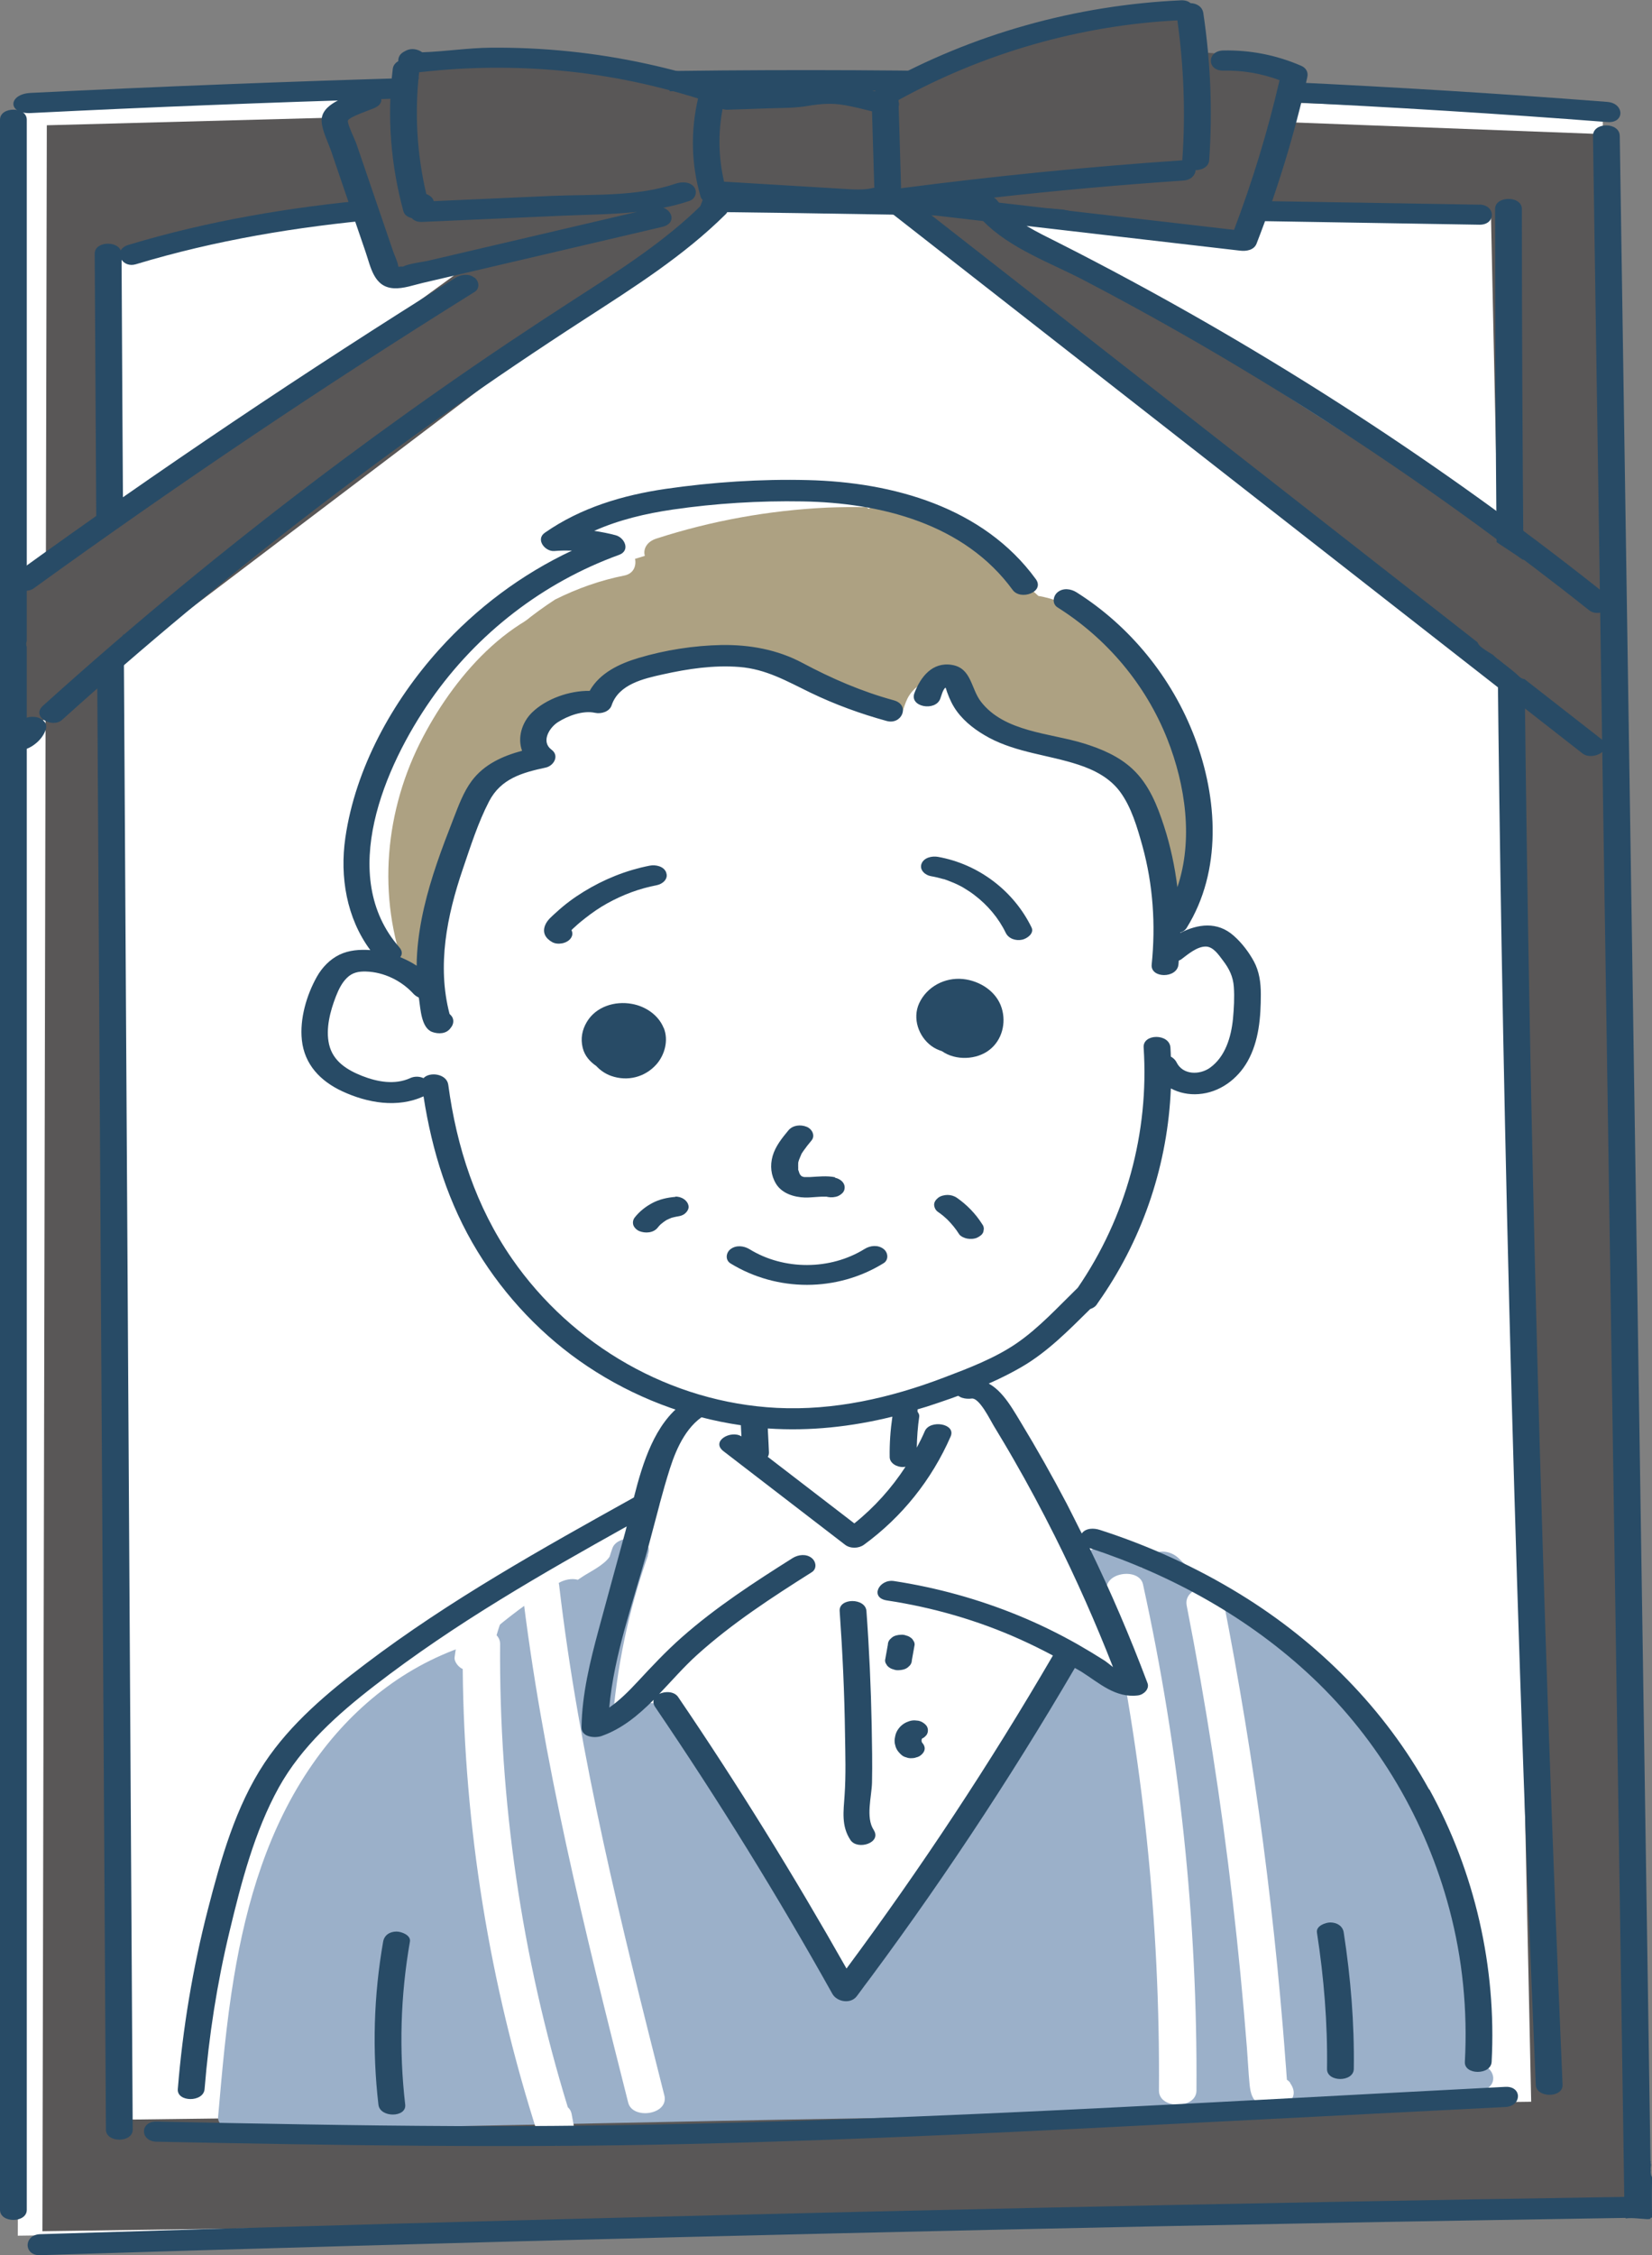
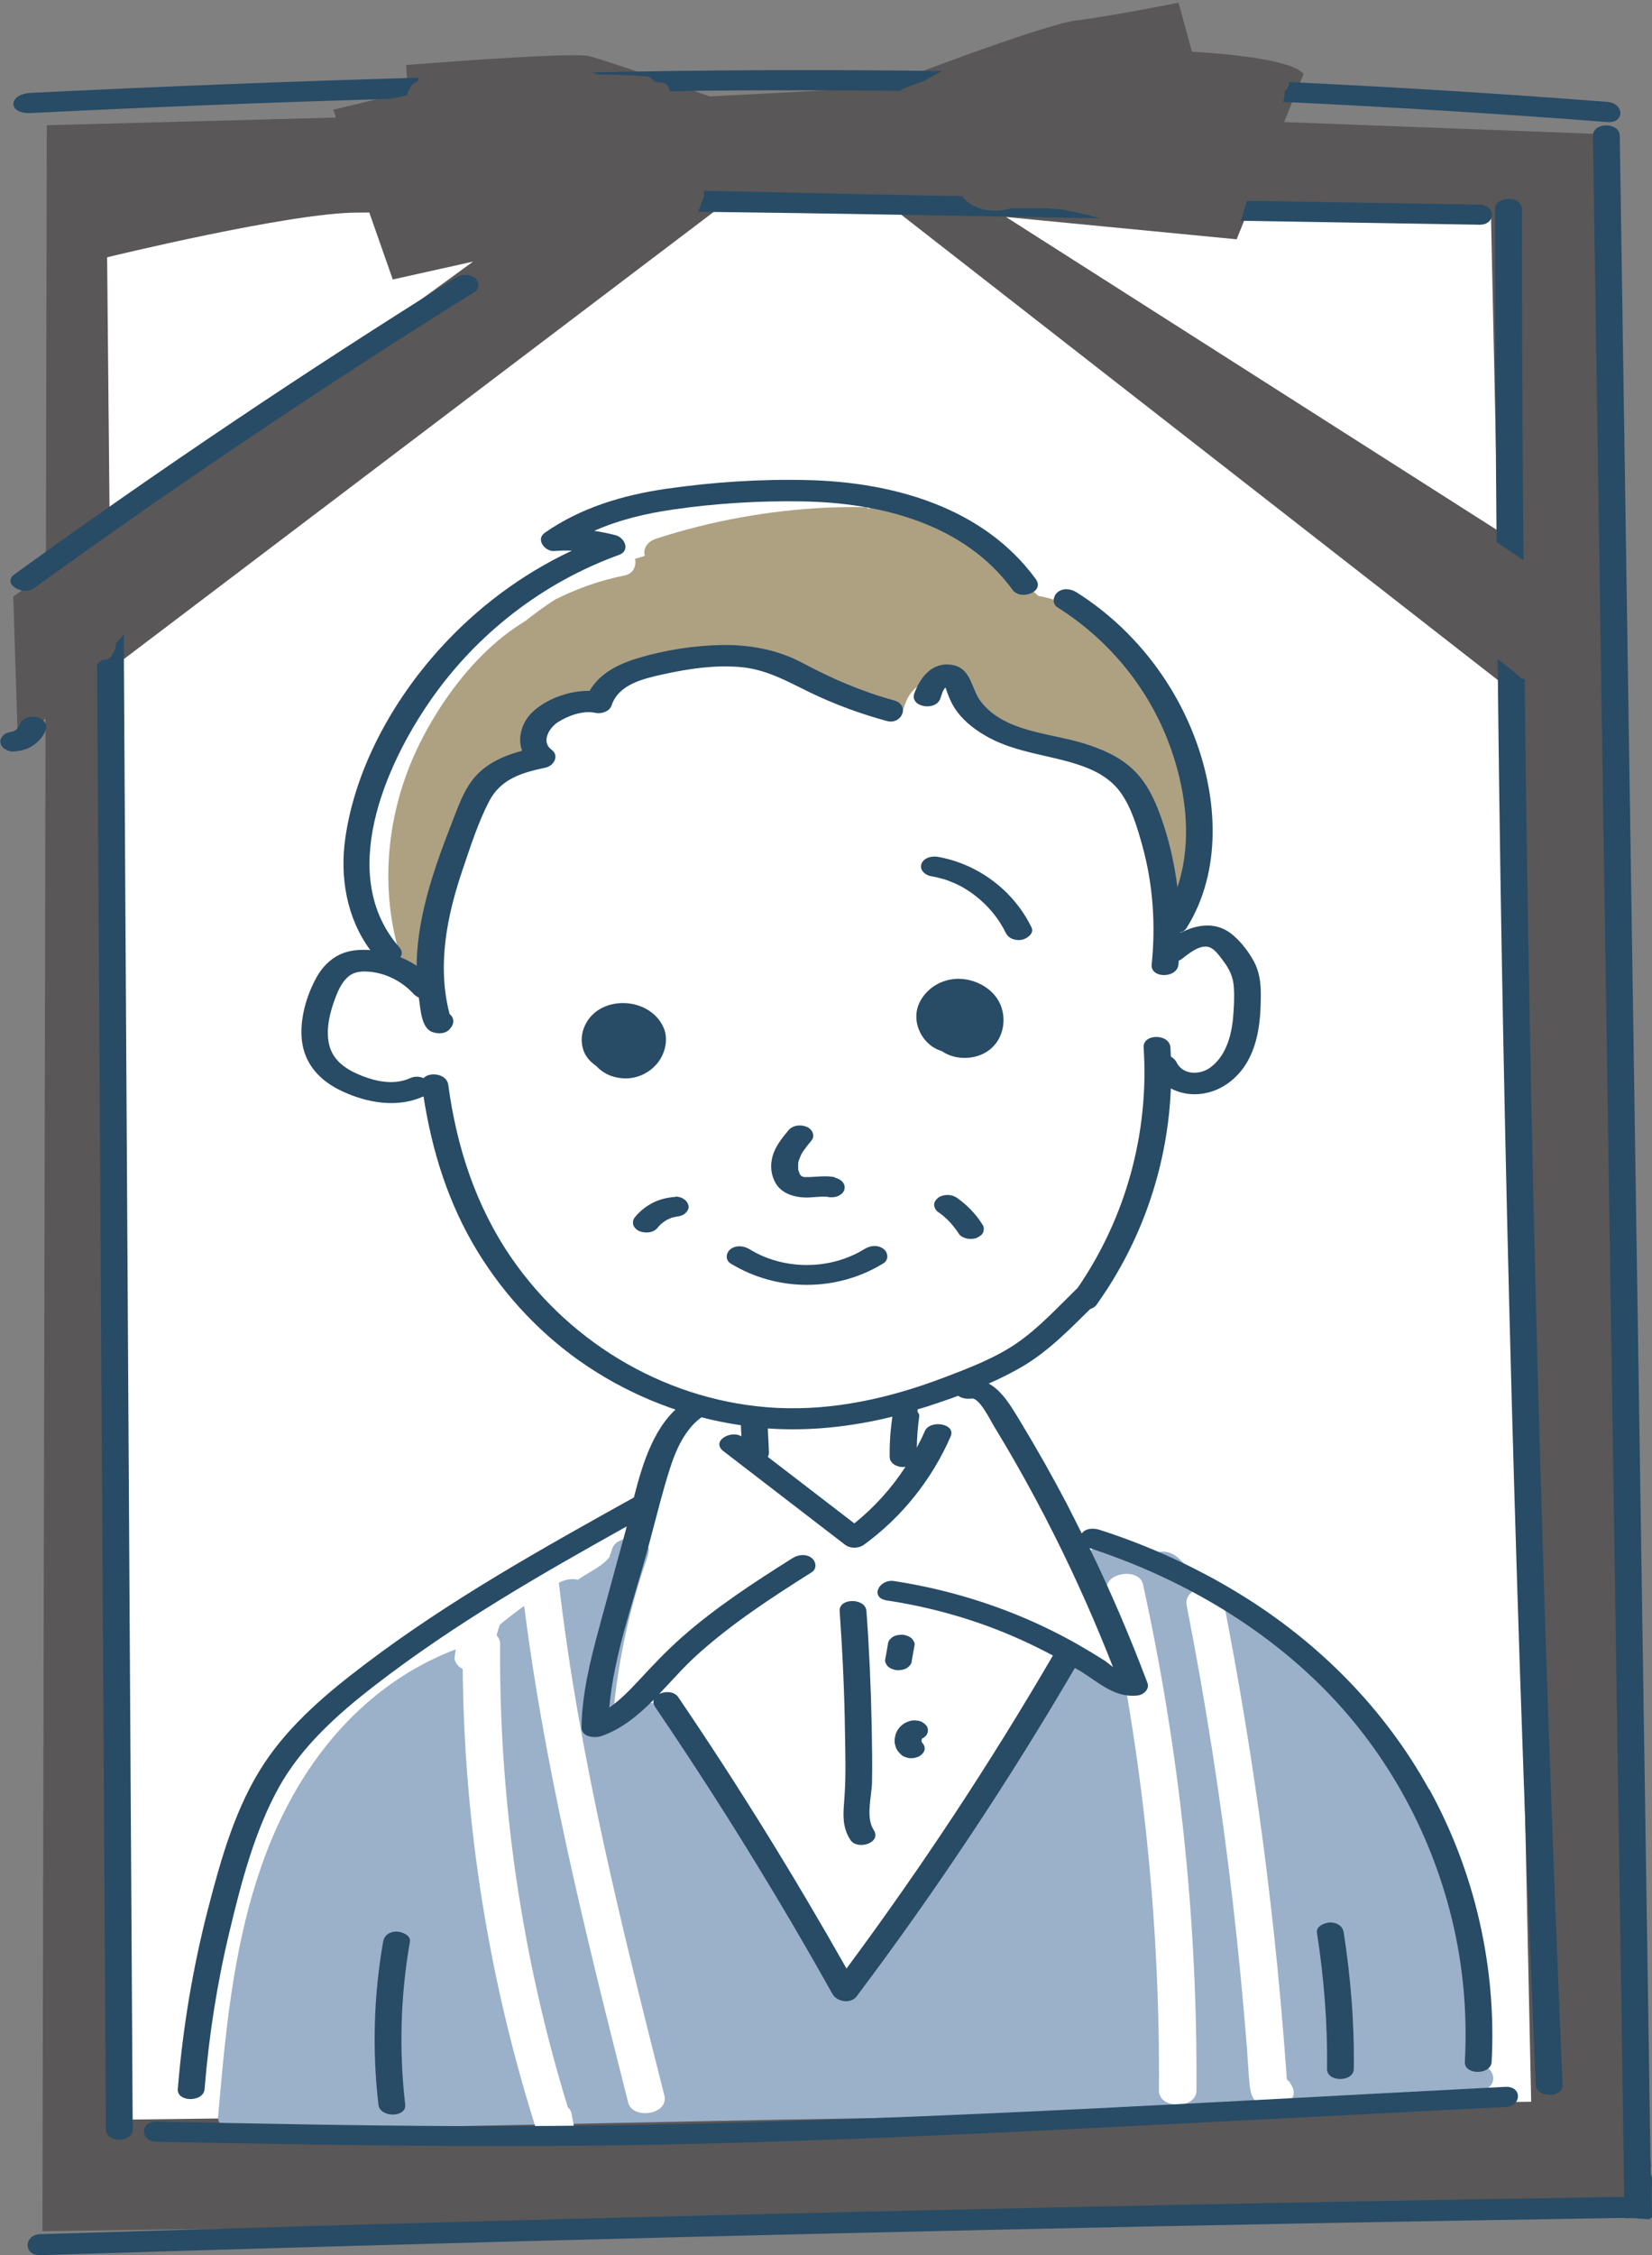
<svg xmlns="http://www.w3.org/2000/svg" id="_レイヤー_2" viewBox="0 0 154.23 210.46">
  <rect x="0" y="0" width="154.23" height="210.46" fill="#808080" stroke="none" />
  <defs>
    <style>.cls-1{fill:#fff;}.cls-2{fill:#284b66;}.cls-3{fill:#9bb0c9;}.cls-4{fill:#595757;}.cls-5{fill:#ada182;}</style>
  </defs>
  <g id="_レイヤー_4">
-     <polygon class="cls-1" points="2.08 9.83 1.66 208.63 152.95 206.55 149.62 10.67 75.57 7.89 2.08 9.83" />
    <polygon class="cls-4" points="4.37 11.69 3.96 208.21 152.74 206.15 149.46 12.51 76.64 9.76 4.37 11.69" />
    <path class="cls-1" d="m80.43,18.59s-40.84,1.25-47.09,1.25-23.34,4.17-23.34,4.17l1.67,173.79,131.28-1.67-3.75-175.88s-50.01-2.92-58.76-1.67Z" />
    <path class="cls-4" d="m66.26,9l15.84-.83s15-5.83,18.34-6.25,9.59-1.67,9.59-1.67l1.25,4.58s9.17.42,10.42,2.08l-6.25,15.42-21.53-2.08,56.68,36.12-.97,14.73L83.35,19.42h-16.25L1.66,69.01l-.42-13.34,42.93-31.26-7.5,1.67-5.56-15.84,6.95-1.67-.14-2.5s15.42-1.25,17.09-.83,11.25,3.75,11.25,3.75Z" />
    <path class="cls-5" d="m111.17,74.73c-.38-2.97-1.14-5.57-2.63-8.19-2.65-4.65-5.89-9.95-11.6-10.93-1.33-1.23-2.69-2.35-4.23-3.33-.31-.2-.63-.39-.95-.58-.33-.31-.67-.61-1.03-.89-1.19-.96-2.51-1.78-3.89-2.43-1.64-.78-3.38-1.38-5.21-1.14-.19.02-.37.11-.52.24-.09-.05-.17-.1-.24-.15-1.23-.02-2.46-.01-3.68.04-5.4.26-10.75,1.22-15.91,2.89-.93.3-1.25,1.01-1.08,1.61-.3.1-.61.19-.91.28.13.68-.15,1.39-1.01,1.56-2.23.44-4.4,1.21-6.46,2.24-2.06,1.34-3.97,2.88-5.69,4.67-4.32,4.48-7.35,10.24-8.26,16.42-.61,4.15-.31,8.6.82,12.77.48.15,1.04.11,1.38-.16-.09-1.16-.06-2.34.13-3.52-.03-.62-.06-1.24-.07-1.86.09.26.2.51.3.76.03-.11.04-.22.07-.33.37-1.47.94-2.88,1.37-4.33.3-1.56.63-3.14,1.61-4.27.26-.97.71-1.87,1.48-2.62,1.49-1.46,3.47-1.53,5.34-2.16.03,0,.05-.01.08-.02,0-.32.16-.6.4-.87-.09-.04-.19-.08-.28-.13-.85-.41-.98-1.74-.3-2.36,1.48-1.34,3.38-1.74,5.27-2.13.49-1.52,2.08-2.47,3.67-3.07,2.02-.77,4.23-1.12,6.38-1.3.96-.08,1.88-.03,2.85,0,1.81.06,3.71.02,5.44.64,1.48.53,2.65,1.49,3.95,2.33,1.03.65,1.92.79,3.11.85,1.36.07,2.53.38,3.42,1.05.01-.03.03-.08.05-.14.15-.44.29-.88.55-1.28.79-1.22,2.34-1.81,3.7-1.28,1.33.51,2.22,1.74,3.32,2.59,1.35,1.04,2.85,1.88,4.36,2.67.92.48,1.91.94,2.91,1.41,0,0,.02,0,.03,0,1.93.24,3.71.9,5.12,2.28,1.25,1.22,2.05,2.85,2.54,4.51.46,1.58.67,3.22.73,4.87.51-.01,1.03-.18,1.38-.47-.09.62-.23,1.24-.44,1.85-.46,1.32,1.99,1.74,2.41.53,1.03-2.97.64-6.08.24-9.12Z" />
    <path class="cls-3" d="m138.33,192.69c.05-.08.11-.15.15-.23.95-1.89.06-4.76-.31-6.73-.84-4.39-2.29-8.66-4.26-12.68-3.94-8.06-9.87-15.16-17.16-20.44-3.06-2.22-6.36-4.11-9.83-5.62-.16-.3-.31-.61-.48-.91-.42-.75-1.26-1.07-2.11-.89-.26.05-.6.22-.86.45-.08-.03-.16-.06-.24-.09-1.28-.44-3.64.61-2.08,2.01.37.33.77.59,1.18.84.27,1.26,1.02,2.28,1.79,3.32.53,1.14,1.05,2.28,1.58,3.42.05.69-.06,1.38-.32,2.02-.6-.28-1.28-.39-1.98-.39-.24-.13-.5-.21-.77-.28-.15-.27-.31-.54-.46-.81-.09-.09-.18-.18-.27-.27-.12-.07-.24-.14-.35-.21-.35-.16-.74-.19-1.12-.16-.59.06-1.22.35-1.45.94-.34.84-.63,1.7-.86,2.58-.04.1-.06.2-.06.31-.17.27-.33.55-.5.83-1.82,3.07-3.7,6.11-5.62,9.11-3.6,5.64-7.37,11.16-11.29,16.57l-.96,1.08s-.02-.02-.02-.04l-4.6-7.45c.05-.24,0-.52-.21-.83l-5.47-8.36c-.19-.29-.49-.47-.83-.56-.72-1.12-1.45-2.24-2.17-3.36-.08-.17-.16-.34-.23-.51-.81-1.92-1.23-4.4-3.53-4.87-.08-.2-.15-.4-.25-.59-.09-.24-.24-.43-.45-.58-.23-.17-.49-.28-.77-.34-.55-.12-1.25-.03-1.7.34-.73.61-1.47,1.21-2.2,1.82-.04.03-.08.07-.12.1.4-5.49,1.51-10.88,3.36-16.09-.01,0-.02,0-.03,0,.03-.11.07-.21.09-.34.24-1.57-2.91-1.64-3.38-.34-.1.27-.18.54-.27.81-.52.79-1.88,1.43-2.51,1.85-.15.1-.3.2-.45.3-.6-.16-1.29,0-1.81.31-2.06,1.24-3.99,2.64-5.82,4.16-.23.04-.45.12-.64.25-.19.13-.36.26-.51.41-.36.28-.71.57-1.07.85-.02,0-.05,0-.07.01-6.15,1.9-11.21,5.97-14.85,11.21-4.12,5.92-6.17,12.85-7.34,19.88-.72,4.32-1.1,8.69-1.48,13.05-.07.83,1.06,1.29,1.72,1.28,15.13-.31,30.25-.62,45.38-.92,15-.31,30.02-.43,45.01-.99,7.22-.27,14.42-.74,21.61-1.39,1.5.32,3.06.18,4.54-.51,1.31-.61.83-2.05-.29-2.34Z" />
    <path class="cls-3" d="m105.27,145.74c-.09-.24-.24-.43-.45-.58-.21-.14-.41-.28-.62-.43-.17-.13-.36-.22-.56-.27-.22-.08-.44-.12-.67-.11-.23,0-.46.03-.67.11-.21.05-.39.14-.56.27-.09.09-.18.18-.27.27-.15.19-.23.41-.24.66.02.12.04.23.06.35.09.24.24.43.45.58.21.14.41.28.62.43.17.13.36.22.56.27.22.08.44.12.67.11.23,0,.46-.03.67-.11.21-.05.39-.14.56-.27.09-.09.18-.18.27-.27.15-.19.23-.41.24-.66-.02-.12-.04-.23-.06-.35Z" />
    <path class="cls-3" d="m135.08,176.76c-2.81-12.77-11.75-23.82-23.45-29.54-.02-.18-.11-.37-.3-.55-.42-.41-.84-.82-1.25-1.22-.63-.62-1.56-.85-2.39-.47-.41.18-.83.66-.87,1.13-.78.55-1.08,1.59.18,2.09,12.47,4.96,21.85,16.17,24.72,29.26.36,1.61,3.78,1.14,3.38-.7Z" />
    <path class="cls-1" d="m106.71,147.85c-.35-1.61-3.78-1.14-3.37.7,3.35,15.28,4.97,30.9,4.86,46.54-.01,1.75,3.49,1.75,3.5,0,.11-15.88-1.58-31.73-4.99-47.24Z" />
    <path class="cls-1" d="m120.46,194.37c-.09-.12-.2-.22-.32-.3,0-.1-.01-.2-.02-.3-.03-.49-.07-.98-.11-1.47-.07-.98-.15-1.96-.23-2.94-.16-1.96-.34-3.92-.53-5.87-.38-3.83-.82-7.65-1.32-11.47-1.01-7.67-2.27-15.3-3.76-22.89-.32-1.62-3.74-1.15-3.38.7,1.79,9.13,3.22,18.32,4.29,27.56.53,4.56.97,9.12,1.33,13.69.09,1.14.14,2.29.25,3.43.09.89.28,1.55,1.11,1.99,1.38.72,3.93-.39,2.67-2.12Z" />
    <path class="cls-1" d="m53.6,198.53c-.08-.43-.16-.86-.24-1.29-.05-.25-.18-.45-.35-.6-4.3-14-6.43-28.58-6.32-43.23,0-.33-.13-.6-.33-.81.15-.53.32-1.05.52-1.56.31-.79-.51-1.49-1.22-1.61-.79-.14-1.83.08-2.15.92-.54,1.39-.88,2.84-1.07,4.32-.04.34.26.74.51.93.08.06.16.11.25.15.13,14.75,2.51,29.44,7.03,43.48.52,1.61,3.71,1.13,3.38-.7Z" />
    <path class="cls-1" d="m62.02,195.53c-3.97-15.71-7.94-31.48-9.82-47.61-.2-1.74-3.7-1.71-3.5,0,1.91,16.36,5.92,32.36,9.95,48.3.41,1.61,3.84,1.13,3.37-.7Z" />
-     <path class="cls-5" d="m55.3,55.86c-7.13.6-12.67,6.94-15.8,12.9-3.59,6.81-4.34,14.92-1.56,22.15.46,1.19,2.91.77,2.41-.53-2.51-6.54-1.99-13.78,1.04-20.05,1.4-2.91,3.35-5.62,5.63-7.9,2.24-2.24,5.03-4.3,8.28-4.57,1.54-.13,1.58-2.13,0-2Z" />
+     <path class="cls-5" d="m55.3,55.86c-7.13.6-12.67,6.94-15.8,12.9-3.59,6.81-4.34,14.92-1.56,22.15.46,1.19,2.91.77,2.41-.53-2.51-6.54-1.99-13.78,1.04-20.05,1.4-2.91,3.35-5.62,5.63-7.9,2.24-2.24,5.03-4.3,8.28-4.57,1.54-.13,1.58-2.13,0-2" />
    <path class="cls-2" d="m133.42,166.99c-4.15-7.53-10.31-13.72-17.62-18.21-4.12-2.53-8.52-4.53-13.11-6.01-.55-.18-1.31-.2-1.7.33-.46-.91-.91-1.83-1.38-2.74-1.37-2.61-2.82-5.18-4.35-7.7-1.01-1.67-2.03-3.48-3.86-3.9-.72.41-1.45.79-2.2,1.14.23.57.98.68,1.51.61.73-.1,1.77,2.07,2.04,2.5.64,1.06,1.28,2.12,1.89,3.19,1.35,2.34,2.62,4.72,3.83,7.13,2,3.99,3.81,8.08,5.44,12.24-.32-.25-.62-.5-.84-.64-.82-.52-1.65-1.02-2.49-1.5-1.77-1-3.61-1.9-5.49-2.67-3.73-1.53-7.64-2.61-11.63-3.22-1.39-.21-2.29,1.56-.66,1.81,4.29.65,8.47,1.85,12.43,3.63,1.04.47,2.06.97,3.07,1.51-5.88,10.09-12.32,19.84-19.27,29.21-4.9-8.66-10.13-17.12-15.72-25.34-.36-.53-1.21-.56-1.77-.28,1.18-1.23,2.3-2.53,3.53-3.64,3.28-2.96,6.99-5.37,10.71-7.72.51-.32.42-.99,0-1.33-.51-.41-1.25-.32-1.77,0-3.6,2.27-7.19,4.6-10.38,7.42-1.46,1.29-2.77,2.69-4.09,4.11-.83.89-1.68,1.75-2.66,2.43.44-4.92,2.23-9.82,3.52-14.53.4-1.47.78-2.96,1.18-4.44,0,0,0-.01,0-.02.3-1.12.62-2.24.97-3.34.64-2,1.67-4.22,3.61-5.16-.83-.24-1.65-.53-2.42-.89-2.6,1.92-3.72,5.45-4.56,8.77-8.59,4.78-17.22,9.59-25.07,15.54-3.5,2.65-6.97,5.55-9.42,9.24-2.7,4.07-4.07,8.98-5.28,13.66-1.42,5.5-2.35,11.11-2.81,16.77-.1,1.23,2.4,1.25,2.5,0,.4-4.94,1.16-9.85,2.32-14.67,1.09-4.55,2.33-9.36,4.61-13.48,2.14-3.85,5.5-6.84,8.94-9.5,3.75-2.9,7.69-5.54,11.73-8.02,3.87-2.38,7.83-4.62,11.81-6.84-.04.16-.08.32-.12.47-.83,3.04-1.67,6.09-2.49,9.13-.81,3-1.56,6.03-1.61,9.15-.01.93,1.25,1.03,1.88.81,1.92-.68,3.44-1.96,4.86-3.38-.06.2-.03.43.14.68,5.9,8.68,11.42,17.6,16.54,26.76.43.76,1.71.98,2.28.22,7.37-9.81,14.17-20.04,20.36-30.63.2.12.41.23.61.35,1.69,1.07,3.17,2.48,5.3,2.21.52-.07,1.08-.6.87-1.15-1.61-4.28-3.41-8.49-5.41-12.6,7.7,2.53,14.92,6.52,20.83,12.1,6.18,5.84,10.58,13.37,12.76,21.58,1.24,4.65,1.71,9.47,1.45,14.27-.07,1.24,2.43,1.25,2.5,0,.47-8.81-1.56-17.71-5.82-25.44Z" />
-     <path class="cls-2" d="m62.2,81.43c-.21-.59-.99-.76-1.54-.65-2.2.43-4.28,1.27-6.18,2.44-.9.55-1.76,1.19-2.54,1.91-.39.36-.85.71-1.05,1.22-.28.7.06,1.23.67,1.57.51.28,1.35.13,1.71-.34.21-.28.2-.55.08-.78.11-.12.24-.23.36-.34.3-.28.62-.54.94-.79.64-.5,1.33-.98,2.04-1.37,1.5-.83,3-1.38,4.64-1.7.52-.1,1.08-.57.87-1.15Z" />
    <path class="cls-2" d="m96.31,86.56c-1.67-3.44-4.97-5.93-8.74-6.6-.55-.1-1.32.06-1.54.65-.21.58.35,1.06.87,1.15.41.07.81.17,1.2.28.03,0,.03,0,.03,0,.01,0,.02,0,.06.02.09.03.18.06.28.1.2.08.4.16.6.24.18.08.36.16.53.25.09.04.17.09.26.14.02.01.09.05.12.07.35.21.69.43,1.01.68,1.2.91,2.24,2.13,2.9,3.5.27.56.94.78,1.54.65.46-.1,1.15-.59.87-1.15Z" />
    <path class="cls-2" d="m93.52,94.08c-.48-1.57-2.05-2.56-3.62-2.72-1.69-.17-3.37.71-4.09,2.27-.64,1.4-.06,3.09,1.15,3.98.31.23.64.37.99.49,1.27.89,3.24.81,4.44-.14,1.16-.91,1.56-2.49,1.13-3.88Z" />
    <path class="cls-2" d="m89.89,96.82s.02,0,.03,0c0,0-.01,0-.02-.01,0,0,0,0,0,0Z" />
    <path class="cls-2" d="m61.96,95.93c-.49-1.22-1.71-2.03-2.97-2.25-1.58-.29-3.35.25-4.2,1.68-.45.75-.6,1.56-.39,2.42.18.74.67,1.29,1.27,1.7.38.42.89.75,1.41.93,1.51.52,3.12.12,4.19-1.07.8-.9,1.16-2.27.7-3.41Z" />
    <path class="cls-2" d="m77.97,109.86c-.79-.16-1.56-.06-2.35-.02-.17,0-.34,0-.51,0,0,0-.02,0-.03,0-.04,0-.1-.03-.15-.04-.02,0-.05-.02-.07-.03,0,0,0,0,0,0-.02-.02-.04-.03-.07-.05-.04-.05-.09-.1-.13-.16,0-.01,0,0-.01-.02,0,0,0,0,0-.02-.03-.07-.06-.14-.08-.22-.02-.05-.07-.17-.06-.23.02.14.03.15.01.05,0-.03,0-.07,0-.1-.01-.16,0-.32,0-.48,0-.02,0-.03,0-.04,0,0,0,0,0,0,.02-.08.04-.17.07-.25.06-.18.15-.35.22-.53,0-.02,0-.01,0-.02.02-.03.03-.05.05-.08.05-.08.1-.16.16-.24.23-.33.48-.64.74-.95.38-.46.05-1.08-.45-1.28-.57-.23-1.3-.16-1.71.34-.59.71-1.21,1.48-1.47,2.39-.25.89-.16,1.8.32,2.59.56.91,1.69,1.25,2.7,1.28.4.01.8-.04,1.2-.06.2-.01.4-.03.61-.02.06,0,.13,0,.19,0,.05,0,.09.02.14.03.31.06.67.03.96-.09.22-.1.5-.31.57-.56.18-.6-.33-1.04-.87-1.15Z" />
    <path class="cls-2" d="m82.49,116.55c-.52-.4-1.24-.33-1.77,0-3.21,1.99-7.54,2-10.75.02-.53-.32-1.25-.4-1.77,0-.43.33-.51,1.01,0,1.33,4.36,2.67,9.94,2.67,14.29-.02.5-.31.43-1,0-1.33Z" />
    <path class="cls-2" d="m91.68,114.21c-.6-.95-1.42-1.79-2.34-2.43-.26-.18-.57-.27-.88-.27-.29,0-.66.09-.88.27-.2.16-.38.39-.37.66.02.26.14.51.37.66.32.22.62.47.9.74.39.4.75.83,1.05,1.31.14.23.5.38.75.43.3.06.69.04.96-.09.24-.12.5-.29.57-.56.01-.08.03-.17.04-.25,0-.18-.06-.33-.17-.47Z" />
    <path class="cls-2" d="m63.05,111.69c-.74.06-1.48.22-2.14.57-.64.34-1.2.78-1.65,1.35-.16.2-.21.48-.13.72.09.25.34.47.57.56.55.22,1.32.17,1.71-.34.08-.1.16-.19.25-.28.17-.15.36-.29.55-.41.16-.08.32-.15.49-.22.19-.05.39-.1.59-.12-.08,0-.15.02-.23.02.31-.03.61-.08.86-.27.19-.15.38-.41.37-.66-.04-.59-.7-.98-1.25-.94Z" />
    <path class="cls-2" d="m81.57,170.77c-.77-1.16-.19-3.13-.16-4.43.04-1.77,0-3.55-.03-5.32-.07-3.56-.23-7.12-.49-10.68-.09-1.25-2.59-1.24-2.5,0,.27,3.83.45,7.66.5,11.5.03,1.9.09,3.81-.04,5.7-.1,1.49-.32,2.86.55,4.17.65.98,2.96.26,2.16-.95Z" />
    <path class="cls-2" d="m85.28,153.12c-.06-.12-.14-.22-.26-.3-.12-.09-.26-.16-.4-.19-.15-.06-.31-.09-.48-.08-.31.01-.64.07-.88.27-.07.06-.13.13-.2.19-.11.14-.17.3-.17.47-.09.48-.17.97-.26,1.45,0,.13.03.26.11.36.06.12.14.22.26.3.12.09.26.16.4.19.15.06.31.09.48.08.31-.01.64-.07.88-.27.07-.06.13-.13.2-.19.11-.14.17-.3.17-.47.09-.48.17-.97.26-1.45,0-.13-.03-.26-.11-.36Z" />
    <path class="cls-2" d="m86.46,161c-.19-.22-.46-.38-.75-.43-.11-.01-.22-.02-.33-.03-.22,0-.43.04-.63.13-.32.11-.64.35-.84.62-.16.2-.28.45-.33.7-.03.16-.07.33-.06.49,0,.17.04.34.09.5.1.33.33.6.59.82.12.09.26.16.4.19.15.06.31.09.48.08.17,0,.33-.02.48-.08.15-.03.28-.1.4-.19.2-.16.38-.39.37-.66-.01-.22-.12-.39-.26-.54,0,0,0-.02,0-.02l.04.04s-.03-.04-.05-.06c0-.02-.01-.04-.02-.06,0-.05,0-.1,0-.14.01-.04.02-.08.04-.12.11-.05.21-.11.29-.2.1-.08.18-.19.22-.32.08-.23.04-.53-.13-.72Z" />
    <path class="cls-2" d="m125.45,180.34c-.09-.62-.65-.94-1.25-.94-.45,0-1.35.32-1.25.94.65,4.22,1,8.46.94,12.73-.02,1.25,2.48,1.25,2.5,0,.06-4.27-.29-8.51-.94-12.73Z" />
    <path class="cls-2" d="m38.27,181.19c.11-.61-.8-.94-1.25-.94-.62,0-1.14.32-1.25.94-.88,5.03-1.03,10.14-.44,15.21.14,1.25,2.64,1.22,2.5,0-.59-5.07-.44-10.19.44-15.21Z" />
    <path class="cls-2" d="m117.07,89.73c-.47-.87-1.13-1.74-1.88-2.4-1.54-1.38-3.38-1.1-5-.27,0-.01,0-.03,0-.04.24-.07.46-.21.6-.44,3.31-5.32,2.9-12.1.74-17.78-2.11-5.55-6.01-10.36-11.03-13.53-.53-.33-1.25-.43-1.77,0-.42.35-.53,1.08,0,1.41,4.62,2.91,8.24,7.21,10.25,12.29,1.69,4.27,2.44,9.39.94,13.82-.24-1.92-.64-3.82-1.24-5.67-.63-1.95-1.41-3.92-2.94-5.35-1.28-1.2-2.92-1.89-4.57-2.4-3.14-.97-7.4-1.05-9.59-3.89-.94-1.21-.87-3.12-2.69-3.43-1.83-.31-2.94,1.1-3.52,2.63-.49,1.3,1.96,1.73,2.41.53.08-.2.26-.93.5-1.04.02.05.03.09.06.16.03.1.06.21.1.31.22.61.5,1.2.88,1.72.78,1.07,1.88,1.87,3.03,2.49,2.61,1.39,5.56,1.6,8.33,2.51,1.49.49,2.91,1.22,3.87,2.5,1.08,1.45,1.63,3.38,2.11,5.1.99,3.6,1.24,7.34.86,11.05-.13,1.3,2.36,1.32,2.5,0,.01-.12.02-.25.03-.37.09-.04.18-.07.25-.13.61-.46,1.45-1.18,2.26-1.18.72,0,1.23.8,1.62,1.31.58.76.94,1.49,1.01,2.45.07.99.01,2.01-.08,2.99-.17,1.69-.71,3.54-2.16,4.57-.95.67-2.51.68-3.1-.5-.12-.25-.32-.43-.54-.55-.01-.28-.02-.56-.04-.85-.09-1.32-2.59-1.31-2.5,0,.52,7.95-1.65,15.86-6.15,22.42-1.82,1.77-3.6,3.73-5.69,5.17-2.05,1.41-4.51,2.34-6.83,3.22-4.97,1.89-10.24,3.09-15.58,2.82-9.91-.5-19.09-5.8-24.72-13.92-3.36-4.85-5.17-10.41-5.95-16.23-.14-1.04-1.75-1.24-2.31-.62-.39-.18-.87-.18-1.25,0-1.43.65-3.07.35-4.49-.21-1.41-.56-2.72-1.37-3.08-2.95-.33-1.46.11-3.11.64-4.47.24-.61.54-1.25,1.02-1.72.51-.51,1.1-.62,1.79-.6,1.67.05,3.31.85,4.43,2.08.14.15.31.26.5.35,0,.04,0,.09.02.13.14.91.2,2.7,1.23,3.08.57.21,1.32.19,1.71-.36.03-.04.06-.08.09-.12.21-.29.24-.72,0-1.01-.02-.03-.04-.05-.07-.08-.03-.04-.07-.07-.11-.11-1.18-4.51-.25-9.15,1.23-13.5.72-2.11,1.43-4.36,2.46-6.34,1.1-2.12,3.09-2.68,5.28-3.15.76-.16,1.31-1.11.55-1.67-1-.74-.22-2.04.58-2.56.95-.61,2.37-1.13,3.49-.88.56.12,1.34-.1,1.54-.7.66-1.97,2.98-2.49,4.79-2.89,2.34-.52,4.74-.88,7.14-.69,2.51.2,4.43,1.33,6.64,2.4,2.28,1.1,4.67,1.97,7.11,2.64,1.42.39,2.23-1.5.66-1.93-3-.82-5.79-2.03-8.53-3.49-2.32-1.24-4.92-1.71-7.54-1.67-2.59.05-5.28.47-7.76,1.21-1.81.54-3.63,1.41-4.56,3.07-1.91-.03-4.07.75-5.37,2.01-.98.95-1.38,2.39-.94,3.58-1.81.49-3.53,1.25-4.7,2.81-.78,1.05-1.23,2.31-1.7,3.51-.54,1.39-1.08,2.79-1.56,4.2-.92,2.71-1.65,5.51-1.84,8.37-.03.39-.04.78-.04,1.17-.48-.32-1-.58-1.53-.8.19-.25.21-.57-.09-.92-5.82-6.63-1.38-16.9,2.96-23.12,4.32-6.18,10.46-10.93,17.55-13.5,1.07-.39.55-1.59-.3-1.83-.67-.18-1.34-.31-2.02-.41,2.31-1.03,4.81-1.62,7.34-1.99,3.98-.58,8.08-.83,12.1-.76,7.3.12,15.11,2.07,19.63,8.26.74,1.02,3.03.19,2.16-1.01-4.9-6.72-13.35-9.05-21.3-9.24-4.4-.11-8.89.19-13.25.82-4.02.59-7.92,1.75-11.28,4.09-.9.62.01,1.78.88,1.71.56-.05,1.1-.05,1.65-.04-4.71,2.21-8.93,5.37-12.42,9.25-4.35,4.83-7.8,11.06-8.74,17.55-.53,3.65.12,7.5,2.33,10.48-.98-.07-1.99,0-2.88.43-.9.44-1.62,1.19-2.11,2.06-.96,1.71-1.61,3.93-1.4,5.9.24,2.3,1.75,3.85,3.78,4.79,2.35,1.09,5.15,1.58,7.58.47.79,5.12,2.32,10.02,5.04,14.47,2.59,4.24,6.12,7.96,10.26,10.72,4.3,2.87,9.22,4.76,14.33,5.5,0,.03,0,.05,0,.08.02.32.03.64.05.96-.99-.62-2.88.45-1.68,1.38l11.35,8.73c.49.38,1.28.36,1.77,0,3.55-2.59,6.33-6.07,8.09-10.1.53-1.21-1.93-1.6-2.41-.5-.23.53-.48,1.04-.75,1.54.02-.97.09-1.95.23-2.91.02-.15-.06-.31-.16-.44,0-.01,0-.03,0-.04.01-.06,0-.12,0-.18.28-.09.56-.16.84-.25,3.02-.98,6.12-2.11,8.88-3.71,2.43-1.41,4.42-3.45,6.41-5.41.23-.07.45-.2.59-.4.14-.2.28-.4.41-.6.02-.03.04-.06.06-.08,3.94-5.76,6.18-12.55,6.46-19.5.77.41,1.67.6,2.58.53,1.96-.14,3.64-1.38,4.59-3.07,1.06-1.89,1.23-4.13,1.23-6.25,0-1.07-.14-2.12-.65-3.07Zm-32.77,47.17c.08,0,.16-.01.24-.03-1.3,2-2.91,3.79-4.78,5.29-2.69-2.07-5.39-4.14-8.08-6.21.07-.11.11-.25.11-.4-.03-.68-.06-1.35-.1-2.03,0-.07,0-.15-.01-.22,3.92.27,7.83-.16,11.63-1.1,0,0,0,0,0,.01-.18,1.24-.27,2.49-.25,3.75,0,.61.71.96,1.25.94Z" />
-     <path class="cls-2" d="m2.5,59.8V11.17c0-1.25-2.5-1.25-2.5,0v195.05c0,1.25,2.5,1.25,2.5,0V60.36c-.07-.17-.07-.36,0-.56Z" />
    <path class="cls-2" d="m37.24,9.06c.23-.06.48-.1.72-.15.11-.29.24-.59.43-.89.13-.22.35-.35.6-.42.02-.13.07-.25.14-.35-12.1.35-24.19.82-36.27,1.42-2.12.11-2.17,1.98,0,1.88,11.18-.56,22.36-.99,33.55-1.33.28-.05.55-.1.83-.15Z" />
    <path class="cls-2" d="m84.34,8.26c.67-.25,1.34-.5,2.01-.74.52-.33,1.06-.62,1.62-.89-10.94-.15-21.87-.11-32.81.13.24.06.48.12.71.19,1.48.02,2.96.05,4.43.17.37.03.64.23.8.5.15.02.3.04.44.06,0,0,0,0,0,0,0,0,0,0,0,0,.09.01.18.02.27.04.49.07.7.42.71.8,1.15-.02,2.29-.05,3.44-.06,6.02-.06,12.04-.04,18.05.02.09-.08.2-.15.33-.2Z" />
    <path class="cls-2" d="m150.07,9.51c-9.9-.77-19.81-1.38-29.72-1.85.02.25-.06.51-.3.75-.03.03-.06.07-.1.1,0,.34-.05.67-.15,1,10.1.48,20.19,1.1,30.26,1.88,1.64.13,1.61-1.75,0-1.88Z" />
    <path class="cls-2" d="m154.22,203.15c-.03-.06-.05-.12-.08-.19-.01-.09-.02-.19-.04-.28,0-.04.02-.07.02-.11-.01-.06-.02-.12-.02-.18,0-.13.03-.26.04-.38-.01-.07-.04-.13-.04-.2,0-.04.01-.09.02-.13-.01,0-.02,0-.03,0-.36-23.54-.71-47.08-1.07-70.63-.38-25.2-.77-50.4-1.15-75.61-.22-14.25-.43-28.5-.65-42.76-.02-1.31-2.52-1.3-2.5,0,.21,13.85.42,27.7.63,41.54,0,.03,0,.07,0,.11.17,11.32.34,22.64.52,33.96.38,25.2.77,50.4,1.15,75.61.21,13.7.42,27.4.62,41.11-18.44.29-36.89.63-55.33,1.03-19.71.43-39.42.91-59.13,1.46-11.14.31-22.29.64-33.43.99-1.55.05-1.57,2.01,0,1.96,19.71-.62,39.42-1.17,59.13-1.67,19.71-.49,39.42-.93,59.14-1.3,9.91-.19,19.82-.35,29.73-.51,0,.02.02.03.03.05.37-.05.75-.03,1.1,0,.3.02.6.05.9.07,0,0,.01,0,.02,0,.08,0,.17-.01.25-.02.03-.04.06-.08.08-.12.04,0,.07,0,.11,0-.03-1.26-.03-2.52,0-3.79Z" />
    <path class="cls-2" d="m141.79,51.98s0,0,0,0h0s.44.29.44.29c-.09-10.92-.15-21.85-.15-32.77,0-1.25-2.5-1.25-2.5,0,0,10.36.05,20.73.14,31.09.69.46,1.38.92,2.08,1.38Z" />
    <path class="cls-2" d="m142.34,63.38c-.18-.02-.36-.09-.51-.24-.63-.61-1.35-1.1-2.01-1.65.09,8.79.21,17.57.36,26.36.39,22.78.97,45.55,1.73,68.32.43,12.8.92,25.59,1.47,38.38.05,1.25,2.55,1.24,2.5,0-.98-22.76-1.77-45.53-2.37-68.3-.55-20.95-.94-41.91-1.17-62.87Z" />
    <path class="cls-2" d="m11.57,62.08c0-.98-.01-1.97-.02-2.95-.04.09-.07.18-.14.26-.19.23-.4.43-.59.66.03.37-.15.76-.36,1.09-.24.37-.6.49-.94.45-.15.13-.3.26-.45.39.06,10.01.12,20.02.18,30.03.14,22.77.27,45.54.41,68.32.08,12.8.15,25.6.23,38.4,0,1.25,2.51,1.25,2.5,0-.14-22.77-.27-45.54-.41-68.32-.14-22.77-.27-45.54-.41-68.32Z" />
    <path class="cls-2" d="m101.54,20.06c-.75-.16-1.51-.34-2.26-.5-.65-.06-1.3-.12-1.96-.13-.8-.01-1.82.04-2.85-.01-1.49.51-3.43.25-4.46-.88-.07-.08-.12-.16-.16-.24-.86-.01-1.73-.03-2.59-.04-7.17-.12-14.37-.33-21.57-.45.07.18.09.38.02.56-.13.37-.29.74-.42,1.11h-.01c-.03.08-.05.15-.09.24,0,.02-.02.03-.03.04,12.53.15,25.05.39,37.58.61-.4-.09-.8-.19-1.19-.32Z" />
    <path class="cls-2" d="m138.12,19.1c-7.23-.12-14.46-.24-21.69-.36-.17.47-.32.95-.44,1.44-.04.18-.13.31-.23.42,7.45.12,14.9.25,22.35.37,1.56.03,1.56-1.85,0-1.88Z" />
-     <path class="cls-2" d="m35.42,20.39c-.03-.08-.07-.17-.11-.25-.14-.37-.27-.74-.4-1.11-.01-.03-.02-.06-.03-.09,0,0,0,0,0,0-.04-.11-.07-.21-.11-.32-7.7.71-15.35,1.99-22.77,4.23-.38.11-.61.31-.73.52-.38-.93-2.44-.83-2.43.31.05,8.93.11,17.86.16,26.79.83-.65,1.65-1.33,2.49-1.97-.05-8.09-.1-16.17-.14-24.26.24.36.73.6,1.33.42,7.45-2.25,15.08-3.51,22.78-4.2,0-.02-.02-.04-.03-.06Z" />
    <path class="cls-2" d="m140.54,194.74c-32.66,1.67-65.34,3.81-98.05,3.66-9.3-.04-18.59-.23-27.88-.42-1.56-.03-1.56,1.84,0,1.88,16.43.33,32.86.6,49.3.22,16.27-.37,32.52-1.21,48.77-2.04l27.87-1.42c1.54-.08,1.57-1.95,0-1.88Z" />
-     <path class="cls-2" d="m150.1,55.61c-13.95-11.13-28.89-21-44.61-29.47-2.21-1.19-4.44-2.36-6.68-3.49-.99-.5-2.01-.99-2.97-1.57l19.93,2.31c.57.07,1.3-.04,1.54-.65,1.97-5.06,3.55-10.25,4.74-15.54.11-.48-.13-.87-.57-1.06-2.31-1-4.75-1.48-7.27-1.43-1.55.03-1.56,1.91,0,1.88,1.82-.04,3.56.27,5.25.89-1.1,4.75-2.52,9.41-4.25,13.97-7.31-.85-14.63-1.69-21.94-2.54-.06-.07-.12-.14-.18-.21-.08-.11-.19-.2-.31-.26,5.88-.66,11.78-1.19,17.69-1.59.74-.05,1.12-.51,1.15-.97.61-.01,1.23-.32,1.27-.93.32-4.59.13-9.19-.55-13.73-.09-.6-.62-.91-1.2-.93-.19-.17-.49-.28-.89-.26-9.82.45-19.43,3.13-28.02,7.91-.31.17-.47.37-.53.58-2.02-.49-4.05-.91-6.13-.56-2.49.42-5.06.35-7.58.44-.09-.22-.27-.42-.53-.5-4.67-1.55-9.46-2.61-14.36-3.11-2.42-.25-4.86-.36-7.29-.34-2.13.02-4.26.36-6.39.43-.43-.3-1-.41-1.49-.17-.35.17-.65.36-.73.76-.02.08-.02.16-.02.24-.27.15-.47.39-.51.71-.55,4.45-.19,8.96.99,13.29.1.35.41.56.78.64.19.22.49.38.96.36,4.36-.19,8.73-.39,13.09-.58,2.31-.1,4.66-.11,6.98-.36-6.48,1.52-12.97,3.03-19.45,4.55-.75.17-1.71.24-2.41.56-.21-.01-.34,0-.41.03,0-.02-.01-.04-.02-.06-.05-.42-.34-.99-.48-1.4l-1.75-5.12c-.56-1.63-1.11-3.26-1.67-4.89-.12-.36-.89-1.93-.8-2.19.12-.35,2.17-1.02,2.52-1.19,1.48-.7-.09-2.17-1.26-1.62-1.23.58-3.85,1.19-3.71,2.93.07.9.62,1.95.91,2.8.37,1.09.74,2.17,1.11,3.26.69,2.02,1.38,4.03,2.07,6.05.5,1.45.78,3.31,2.64,3.42.91.05,1.85-.3,2.71-.5,1.04-.24,2.08-.49,3.13-.73,2.08-.49,4.17-.98,6.25-1.46,4.33-1.01,8.66-2.03,12.99-3.04,1.27-.3.97-1.48.09-1.78.82-.16,1.64-.37,2.43-.64.54-.18.78-.82.45-1.28-.38-.53-1.16-.52-1.71-.34-3.63,1.25-7.79.99-11.57,1.15-3.68.16-7.36.33-11.04.49-.06-.3-.34-.53-.69-.66-.88-3.72-1.1-7.57-.67-11.37.31-.02.63-.07.98-.1,1.28-.13,2.56-.22,3.84-.27,2.48-.1,4.96-.05,7.43.14,4.68.36,9.32,1.28,13.79,2.68-.71,3.04-.64,6.17.24,9.17.07.22.24.37.44.48-.09.06-.18.11-.25.19-3.53,3.5-7.74,6.17-11.9,8.85-4.22,2.72-8.38,5.5-12.49,8.38-8.3,5.81-16.37,11.94-24.19,18.38-4.42,3.64-8.75,7.38-13,11.21-1.16,1.04.86,2.14,1.77,1.33,15.23-13.72,31.53-26.23,48.74-37.36,4.63-3,9.29-5.93,13.23-9.84.37-.37.12-.86-.23-1.14.07.01.13.02.2.02,2.63.16,5.26.31,7.89.47,2.24.13,4.63.51,6.84-.04,16.93,13.23,33.85,26.46,50.78,39.69,4.83,3.78,9.67,7.55,14.5,11.33.95.74,3-.37,1.77-1.33l-7.15-5.58c-.18-.02-.36-.09-.52-.24-.77-.75-1.69-1.31-2.46-2.05-.37-.22-.73-.45-1.08-.71-.18-.14-.3-.3-.37-.47l-39.35-30.76c-4.23-3.3-8.46-6.61-12.68-9.91.14-.02.29-.03.43-.05.02.45.46.83.9.89l4.56.53c2.5,2.57,6.35,3.92,9.44,5.54,4.03,2.11,8.01,4.31,11.94,6.61,7.82,4.58,15.43,9.52,22.8,14.8,2.38,1.7,4.72,3.45,7.05,5.23l.05.03s.03.03.05.04c1.76,1.34,3.51,2.69,5.24,4.07.95.75,2.99-.35,1.77-1.33ZM78.68,17.62c-1.22-.07-2.44-.15-3.65-.22-2.44-.15-4.87-.29-7.31-.44-.04,0-.08,0-.12,0-.52-2.23-.57-4.55-.14-6.79.16.05.33.08.48.07,1.27-.04,2.54-.09,3.81-.13,1.23-.04,2.48-.02,3.69-.23,1.2-.2,2.25-.28,3.46-.06.84.15,1.68.36,2.51.57l.21,7.02s.01.06.02.1c-.95.26-1.99.17-2.96.11Zm5.42-.05s.02-.1.02-.15c-.07-2.5-.15-4.99-.22-7.49.05-.16.04-.31-.01-.44v-.16c8.01-4.39,16.9-6.96,26.03-7.43.6,4.32.77,8.68.46,13.03,0,0,0,.02,0,.03-8.78.6-17.55,1.47-26.28,2.61Z" />
    <path class="cls-2" d="m44.3,25.92c-.51-.41-1.25-.32-1.77,0C28.5,34.67,14.77,43.89,1.37,53.58c-1.26.91.79,2.03,1.77,1.33,13.4-9.69,27.13-18.92,41.17-27.67.51-.32.42-.99,0-1.33Z" />
    <path class="cls-2" d="m4.14,67.35c-.17-.22-.48-.38-.75-.43-.32-.05-.67-.05-.96.09-.24.12-.49.29-.57.56-.02.07-.06.13-.08.19-.06.1-.14.2-.22.29-.06.05-.12.1-.18.14-.05.02-.09.04-.14.06-.07.02-.15.04-.22.05.05,0,.1-.01.16-.02,0,0,0,0-.01,0-.28.03-.55.09-.77.26-.19.15-.38.41-.37.66.02.27.15.51.37.66.25.18.57.29.88.27.43-.03.79-.1,1.2-.25.28-.1.55-.26.78-.44.46-.35.84-.83,1.02-1.38.08-.25.03-.51-.13-.72Z" />
  </g>
</svg>